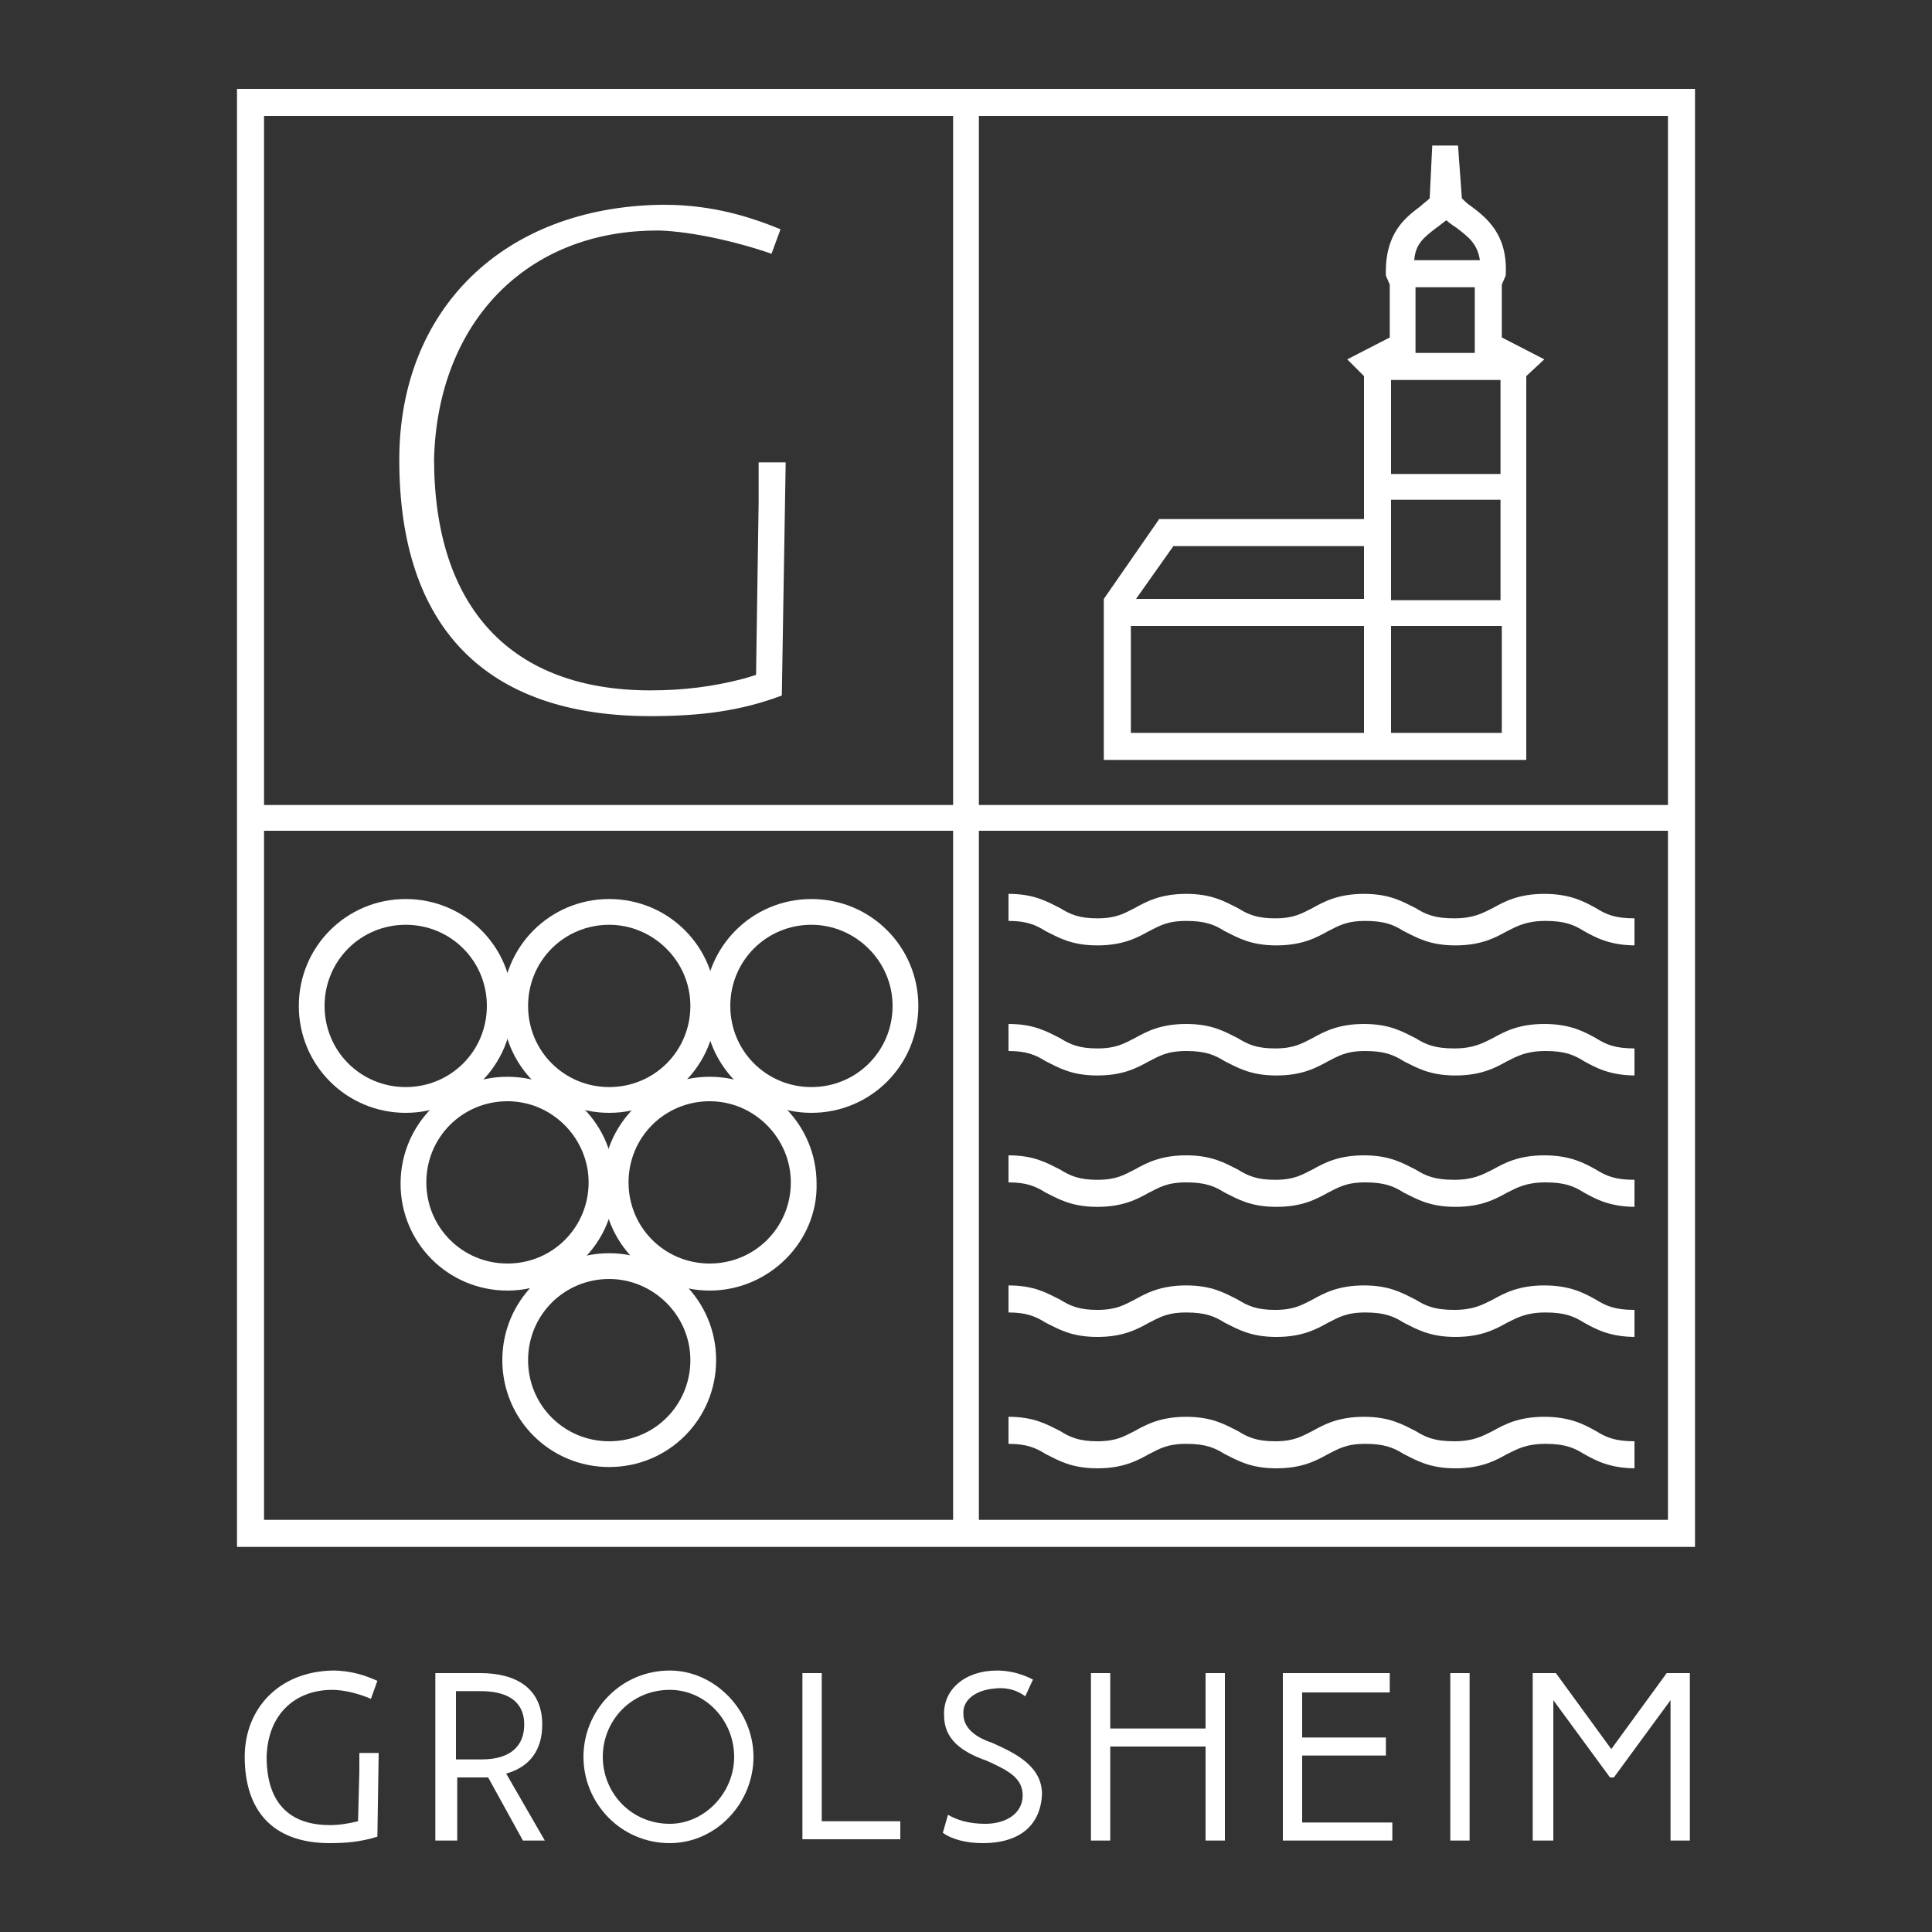
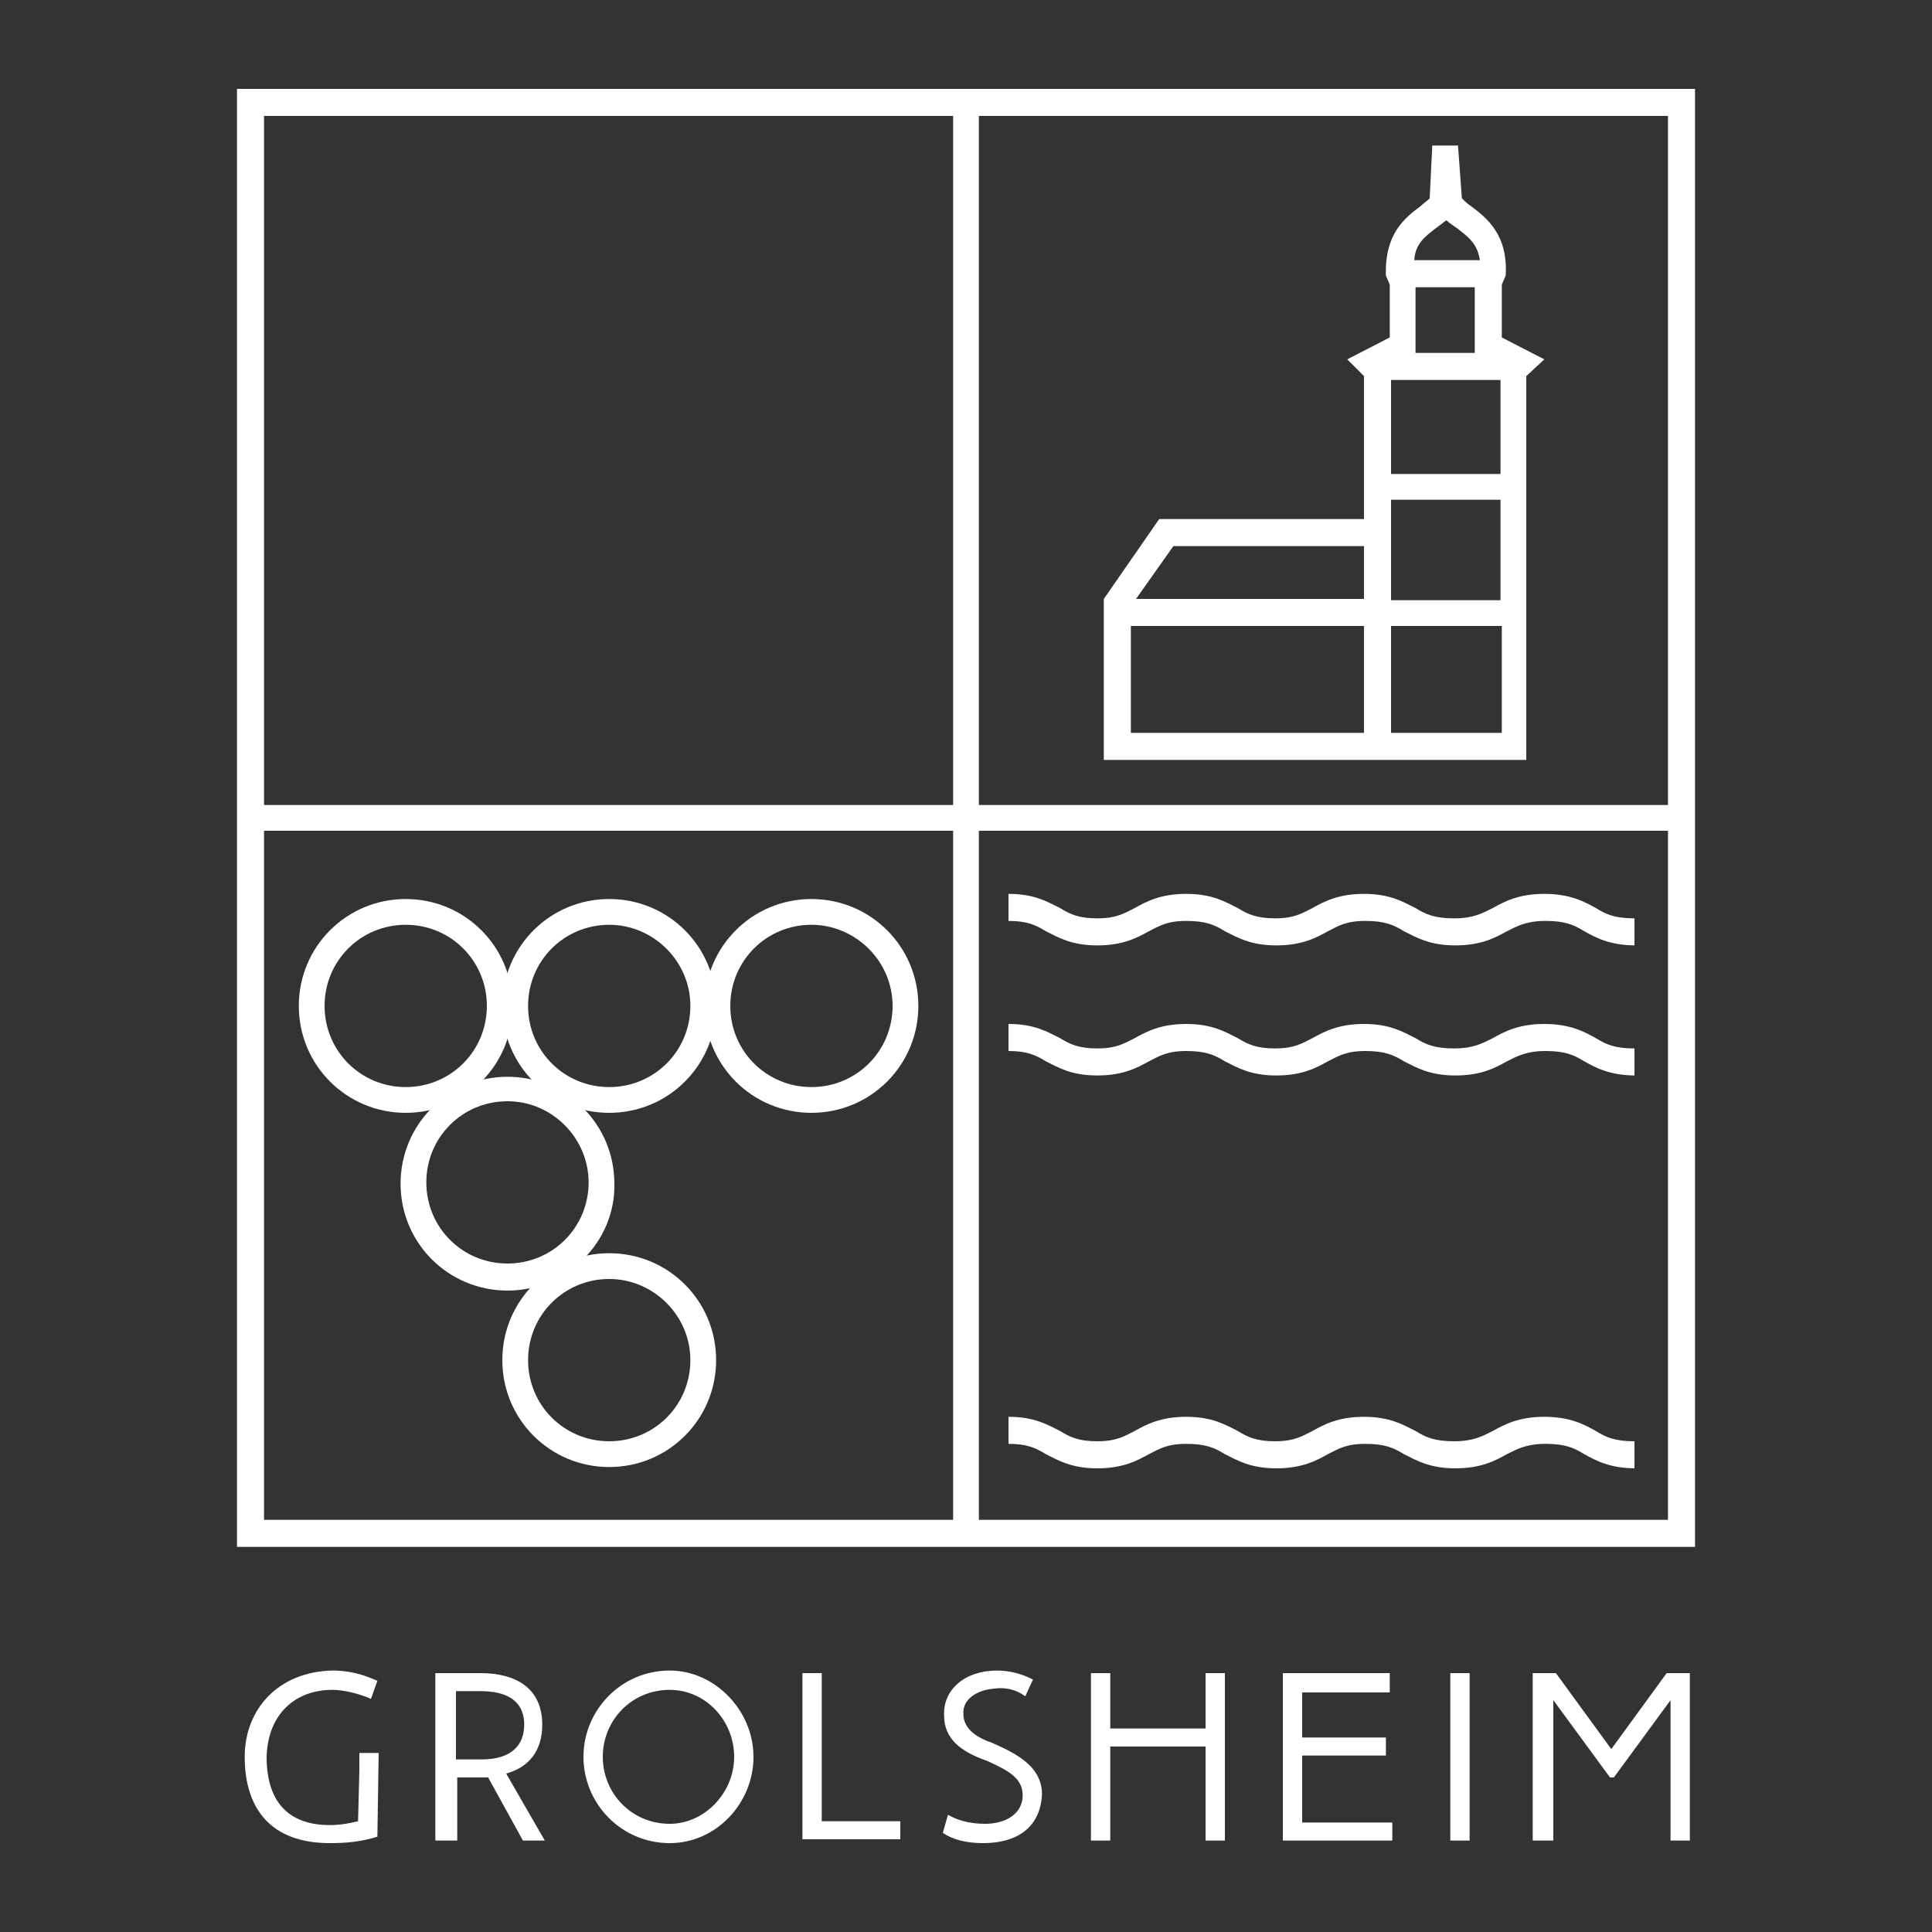
<svg xmlns="http://www.w3.org/2000/svg" id="Ebene_1" x="0px" y="0px" viewBox="0 0 150 150" style="enable-background:new 0 0 150 150;" xml:space="preserve">
  <rect x="0" y="0" width="150" height="150" fill="#333333" stroke="none" />
  <style type="text/css">	.st0{fill:#FFFFFF;}</style>
  <g>
    <g>
      <path class="st0" d="M27.9,136.1h1.5l-0.1,6.5c-1.3,0.4-2.4,0.5-3.7,0.5c-4.5,0-6.6-2.6-6.6-6.7c0-3.7,2.6-6.6,6.8-6.7    c1.5,0,2.6,0.4,3.5,0.8l-0.5,1.4c-0.9-0.4-2.1-0.7-3-0.7c-2.8,0-5,1.8-5.1,5.2c0,3.9,2.1,5.3,4.9,5.3c0.7,0,1.4-0.1,2.2-0.3    l0.1-3.9" />
      <path class="st0" d="M35.3,142.9h-1.5v-13h3.5c2.8,0,4.8,1.2,4.8,4c0,2-1,3.3-2.8,3.8l3,5.2h-1.7l-2.7-4.9h-2.4V142.9z     M40.7,133.9c0-0.9-0.3-2.6-3.4-2.6h-1.9v5.3h2C39.7,136.6,40.7,135.5,40.7,133.9z" />
      <path class="st0" d="M58.5,136.4c0,3.6-2.9,6.7-6.5,6.7c-3.8,0-6.7-3.1-6.7-6.7c0-3.6,2.9-6.7,6.7-6.7    C55.5,129.7,58.5,132.8,58.5,136.4z M57,136.4c0-2.8-2.2-5.2-5-5.2c-3,0-5.2,2.4-5.2,5.2c0,2.8,2.2,5.2,5.2,5.2    C54.7,141.6,57,139.2,57,136.4z" />
      <path class="st0" d="M62.3,142.9v-13h1.5v11.5h6.1v1.4H62.3z" />
      <path class="st0" d="M76.3,143.1c-1.3,0-2.4-0.3-3.1-0.8l0.4-1.4c0.7,0.4,1.6,0.7,2.9,0.7c1.6,0,2.9-0.8,2.9-2.2    c0-1.3-1-1.9-2.8-2.7c-2-0.7-3.3-1.7-3.3-3.5c-0.1-2,1.6-3.5,4.1-3.5c1.5,0,2.6,0.6,2.8,0.7l-0.6,1.3c-0.8-0.6-1.7-0.7-2.4-0.6    c-1.3,0.1-2.5,0.8-2.4,2c0,0.9,0.7,1.7,2.2,2.2c1.8,0.8,3.9,1.8,3.9,4C80.8,141.6,79.3,143.1,76.3,143.1z" />
      <path class="st0" d="M84.7,142.9v-13h1.5v4.3h7.4v-4.3h1.5v13h-1.5v-7.3h-7.4v7.3H84.7z" />
      <path class="st0" d="M108.1,142.9h-8.5v-13h8.3v1.5h-6.8v3.5h6.5v1.4h-6.5v5.2h7V142.9z" />
      <path class="st0" d="M114.1,129.9v13h-1.5v-13H114.1z" />
      <path class="st0" d="M120.4,142.9H119v-13h1.8l4.3,5.9l4.3-5.9h1.8v13h-1.5V132l-4.4,6h-0.3l-4.4-6V142.9z" />
    </g>
    <g>
      <g>
        <g>
          <path class="st0" d="M39.4,100.2c-4.6,0-8.3-3.7-8.3-8.3c0-4.6,3.7-8.3,8.3-8.3s8.3,3.7,8.3,8.3C47.8,96.4,44,100.2,39.4,100.2z       M39.4,85.5c-3.5,0-6.3,2.8-6.3,6.3c0,3.5,2.8,6.3,6.3,6.3s6.3-2.8,6.3-6.3C45.7,88.4,42.9,85.5,39.4,85.5z" />
        </g>
        <g>
-           <path class="st0" d="M55.1,100.2c-4.6,0-8.3-3.7-8.3-8.3c0-4.6,3.7-8.3,8.3-8.3c4.6,0,8.3,3.7,8.3,8.3      C63.5,96.4,59.7,100.2,55.1,100.2z M55.1,85.5c-3.5,0-6.3,2.8-6.3,6.3c0,3.5,2.8,6.3,6.3,6.3c3.5,0,6.3-2.8,6.3-6.3      C61.4,88.4,58.6,85.5,55.1,85.5z" />
-         </g>
+           </g>
      </g>
      <g>
        <path class="st0" d="M47.3,113.9c-4.6,0-8.3-3.7-8.3-8.3s3.7-8.3,8.3-8.3c4.6,0,8.3,3.7,8.3,8.3S51.9,113.9,47.3,113.9z      M47.3,99.3c-3.5,0-6.3,2.8-6.3,6.3s2.8,6.3,6.3,6.3c3.5,0,6.3-2.8,6.3-6.3S50.7,99.3,47.3,99.3z" />
      </g>
      <g>
        <g>
          <path class="st0" d="M31.5,86.4c-4.6,0-8.3-3.7-8.3-8.3s3.7-8.3,8.3-8.3s8.3,3.7,8.3,8.3S36.1,86.4,31.5,86.4z M31.5,71.8      c-3.5,0-6.3,2.8-6.3,6.3s2.8,6.3,6.3,6.3s6.3-2.8,6.3-6.3S35,71.8,31.5,71.8z" />
        </g>
        <g>
          <path class="st0" d="M47.3,86.4c-4.6,0-8.3-3.7-8.3-8.3s3.7-8.3,8.3-8.3c4.6,0,8.3,3.7,8.3,8.3S51.9,86.4,47.3,86.4z M47.3,71.8      c-3.5,0-6.3,2.8-6.3,6.3s2.8,6.3,6.3,6.3c3.5,0,6.3-2.8,6.3-6.3S50.7,71.8,47.3,71.8z" />
        </g>
        <g>
          <path class="st0" d="M63,86.4c-4.6,0-8.3-3.7-8.3-8.3s3.7-8.3,8.3-8.3c4.6,0,8.3,3.7,8.3,8.3S67.6,86.4,63,86.4z M63,71.8      c-3.5,0-6.3,2.8-6.3,6.3s2.8,6.3,6.3,6.3c3.5,0,6.3-2.8,6.3-6.3S66.4,71.8,63,71.8z" />
        </g>
      </g>
    </g>
    <g>
      <g>
        <g>
-           <path class="st0" d="M127,93.7c-2,0-3.1-0.6-4-1.1c-0.8-0.5-1.5-0.8-3-0.8c-1.5,0-2.2,0.4-3,0.8c-0.9,0.5-2,1.1-4,1.1      c-2,0-3-0.6-4-1.1c-0.8-0.5-1.5-0.8-3-0.8c-1.5,0-2.1,0.4-2.9,0.8c-0.9,0.5-2,1.1-4,1.1s-3-0.6-4-1.1c-0.8-0.5-1.5-0.8-3-0.8      c-1.5,0-2.1,0.4-2.9,0.8c-0.9,0.5-2,1.1-4,1.1c-2,0-3-0.6-4-1.1c-0.8-0.5-1.5-0.8-2.9-0.8v-2.1c2,0,3,0.6,4,1.1      c0.8,0.5,1.5,0.8,2.9,0.8c1.5,0,2.1-0.4,2.9-0.8c0.9-0.5,2-1.1,4-1.1c2,0,3,0.6,4,1.1c0.8,0.5,1.5,0.8,2.9,0.8      c1.5,0,2.1-0.4,2.9-0.8c0.9-0.5,2-1.1,4-1.1c2,0,3,0.6,4,1.1c0.8,0.5,1.5,0.8,3,0.8c1.5,0,2.2-0.4,3-0.8c0.9-0.5,2-1.1,4-1.1      c2,0,3.1,0.6,4,1.1c0.8,0.5,1.5,0.8,3,0.8V93.7z" />
-         </g>
+           </g>
      </g>
      <g>
        <g>
          <path class="st0" d="M127,83.5c-2,0-3.1-0.6-4-1.1c-0.8-0.5-1.5-0.8-3-0.8c-1.5,0-2.2,0.4-3,0.8c-0.9,0.5-2,1.1-4,1.1      c-2,0-3-0.6-4-1.1c-0.8-0.5-1.5-0.8-3-0.8c-1.5,0-2.1,0.4-2.9,0.8c-0.9,0.5-2,1.1-4,1.1s-3-0.6-4-1.1c-0.8-0.5-1.5-0.8-3-0.8      c-1.5,0-2.1,0.4-2.9,0.8c-0.9,0.5-2,1.1-4,1.1c-2,0-3-0.6-4-1.1c-0.8-0.5-1.5-0.8-2.9-0.8v-2.1c2,0,3,0.6,4,1.1      c0.8,0.5,1.5,0.8,2.9,0.8c1.5,0,2.1-0.4,2.9-0.8c0.9-0.5,2-1.1,4-1.1c2,0,3,0.6,4,1.1c0.8,0.5,1.5,0.8,2.9,0.8      c1.5,0,2.1-0.4,2.9-0.8c0.9-0.5,2-1.1,4-1.1c2,0,3,0.6,4,1.1c0.8,0.5,1.5,0.8,3,0.8c1.5,0,2.2-0.4,3-0.8c0.9-0.5,2-1.1,4-1.1      c2,0,3.1,0.6,4,1.1c0.8,0.5,1.5,0.8,3,0.8V83.5z" />
        </g>
      </g>
      <g>
        <g>
          <path class="st0" d="M127,73.4c-2,0-3.1-0.6-4-1.1c-0.8-0.5-1.5-0.8-3-0.8c-1.5,0-2.2,0.4-3,0.8c-0.9,0.5-2,1.1-4,1.1      c-2,0-3-0.6-4-1.1c-0.8-0.5-1.5-0.8-3-0.8c-1.5,0-2.1,0.4-2.9,0.8c-0.9,0.5-2,1.1-4,1.1s-3-0.6-4-1.1c-0.8-0.5-1.5-0.8-3-0.8      c-1.5,0-2.1,0.4-2.9,0.8c-0.9,0.5-2,1.1-4,1.1c-2,0-3-0.6-4-1.1c-0.8-0.5-1.5-0.8-2.9-0.8v-2.1c2,0,3,0.6,4,1.1      c0.8,0.5,1.5,0.8,2.9,0.8c1.5,0,2.1-0.4,2.9-0.8c0.9-0.5,2-1.1,4-1.1c2,0,3,0.6,4,1.1c0.8,0.5,1.5,0.8,2.9,0.8      c1.5,0,2.1-0.4,2.9-0.8c0.9-0.5,2-1.1,4-1.1c2,0,3,0.6,4,1.1c0.8,0.5,1.5,0.8,3,0.8c1.5,0,2.2-0.4,3-0.8c0.9-0.5,2-1.1,4-1.1      c2,0,3.1,0.6,4,1.1c0.8,0.5,1.5,0.8,3,0.8V73.4z" />
        </g>
      </g>
      <g>
        <g>
-           <path class="st0" d="M127,103.8c-2,0-3.1-0.6-4-1.1c-0.8-0.5-1.5-0.8-3-0.8c-1.5,0-2.2,0.4-3,0.8c-0.9,0.5-2,1.1-4,1.1      c-2,0-3-0.6-4-1.1c-0.8-0.5-1.5-0.8-3-0.8c-1.5,0-2.1,0.4-2.9,0.8c-0.9,0.5-2,1.1-4,1.1s-3-0.6-4-1.1c-0.8-0.5-1.5-0.8-3-0.8      c-1.5,0-2.1,0.4-2.9,0.8c-0.9,0.5-2,1.1-4,1.1c-2,0-3-0.6-4-1.1c-0.8-0.5-1.5-0.8-2.9-0.8v-2.1c2,0,3,0.6,4,1.1      c0.8,0.5,1.5,0.8,2.9,0.8c1.5,0,2.1-0.4,2.9-0.8c0.9-0.5,2-1.1,4-1.1c2,0,3,0.6,4,1.1c0.8,0.5,1.5,0.8,2.9,0.8      c1.5,0,2.1-0.4,2.9-0.8c0.9-0.5,2-1.1,4-1.1c2,0,3,0.6,4,1.1c0.8,0.5,1.5,0.8,3,0.8c1.5,0,2.2-0.4,3-0.8c0.9-0.5,2-1.1,4-1.1      c2,0,3.1,0.6,4,1.1c0.8,0.5,1.5,0.8,3,0.8V103.8z" />
-         </g>
+           </g>
      </g>
      <g>
        <g>
          <path class="st0" d="M127,114c-2,0-3.1-0.6-4-1.1c-0.8-0.5-1.5-0.8-3-0.8c-1.5,0-2.2,0.4-3,0.8c-0.9,0.5-2,1.1-4,1.1      c-2,0-3-0.6-4-1.1c-0.8-0.5-1.5-0.8-3-0.8c-1.5,0-2.1,0.4-2.9,0.8c-0.9,0.5-2,1.1-4,1.1s-3-0.6-4-1.1c-0.8-0.5-1.5-0.8-3-0.8      c-1.5,0-2.1,0.4-2.9,0.8c-0.9,0.5-2,1.1-4,1.1c-2,0-3-0.6-4-1.1c-0.8-0.5-1.5-0.8-2.9-0.8V110c2,0,3,0.6,4,1.1      c0.8,0.5,1.5,0.8,2.9,0.8c1.5,0,2.1-0.4,2.9-0.8c0.9-0.5,2-1.1,4-1.1c2,0,3,0.6,4,1.1c0.8,0.5,1.5,0.8,2.9,0.8      c1.5,0,2.1-0.4,2.9-0.8c0.9-0.5,2-1.1,4-1.1c2,0,3,0.6,4,1.1c0.8,0.5,1.5,0.8,3,0.8c1.5,0,2.2-0.4,3-0.8c0.9-0.5,2-1.1,4-1.1      c2,0,3.1,0.6,4,1.1c0.8,0.5,1.5,0.8,3,0.8V114z" />
        </g>
      </g>
    </g>
    <path class="st0" d="M119.9,27.9l-3.3-1.7v-4.1l0.3-0.7c0.2-3.2-1.5-4.5-2.7-5.4c-0.3-0.2-0.5-0.4-0.7-0.6l-0.3-4.1l-2,0l-0.2,4.1   c-0.2,0.2-0.5,0.4-0.7,0.6c-1.2,0.9-2.8,2.1-2.7,5.4l0.3,0.7v4.1l-3.3,1.7l1.3,1.3v9.6h0v1.5H90l-4.3,6.2V59h20.1h2.1h10.6V29.2   L119.9,27.9z M108,29.5l8.5,0v7.3H108V29.5z M109.9,27.4v-5.1h4.6v5.1L109.9,27.4z M111.5,17.7c0.3-0.2,0.5-0.4,0.8-0.6   c0.2,0.2,0.5,0.4,0.8,0.6c0.9,0.7,1.6,1.2,1.8,2.5h-5.1C109.9,18.9,110.6,18.4,111.5,17.7z M116.5,38.8v7.8H108v-7.8H116.5z    M91.1,42.4h14.8v4.1H88.2L91.1,42.4z M105.9,56.9H87.8v-8.3h18.1V56.9z M108,56.9v-8.3h8.6v8.3H108z" />
    <g>
-       <path class="st0" d="M50.5,55.6C37.7,55.6,31,48.7,31,35.7c0-11.7,8.1-19.6,20.3-19.8l0.3,0c3.8,0,6.8,1,9,1.9l-0.7,1.9    c-2.9-1-6.2-1.7-8.6-1.8l-0.3,0c-10.1,0-17,7.1-17.3,17.7c0,11.6,6,18,16.8,18c2.6,0,4.9-0.3,7.2-0.9l1-0.3l0.2-13.4v-3.1H61    l-0.3,18.1C57.5,55.2,54.4,55.6,50.5,55.6z" />
-     </g>
+       </g>
    <path class="st0" d="M18.4,6.9v113.2h113.2V6.9H18.4z M129.5,62.5H76V9h53.5V62.5z M74,9v53.5H20.5V9H74z M20.5,64.5H74V118H20.5   V64.5z M76,118V64.5h53.5V118H76z" />
  </g>
</svg>